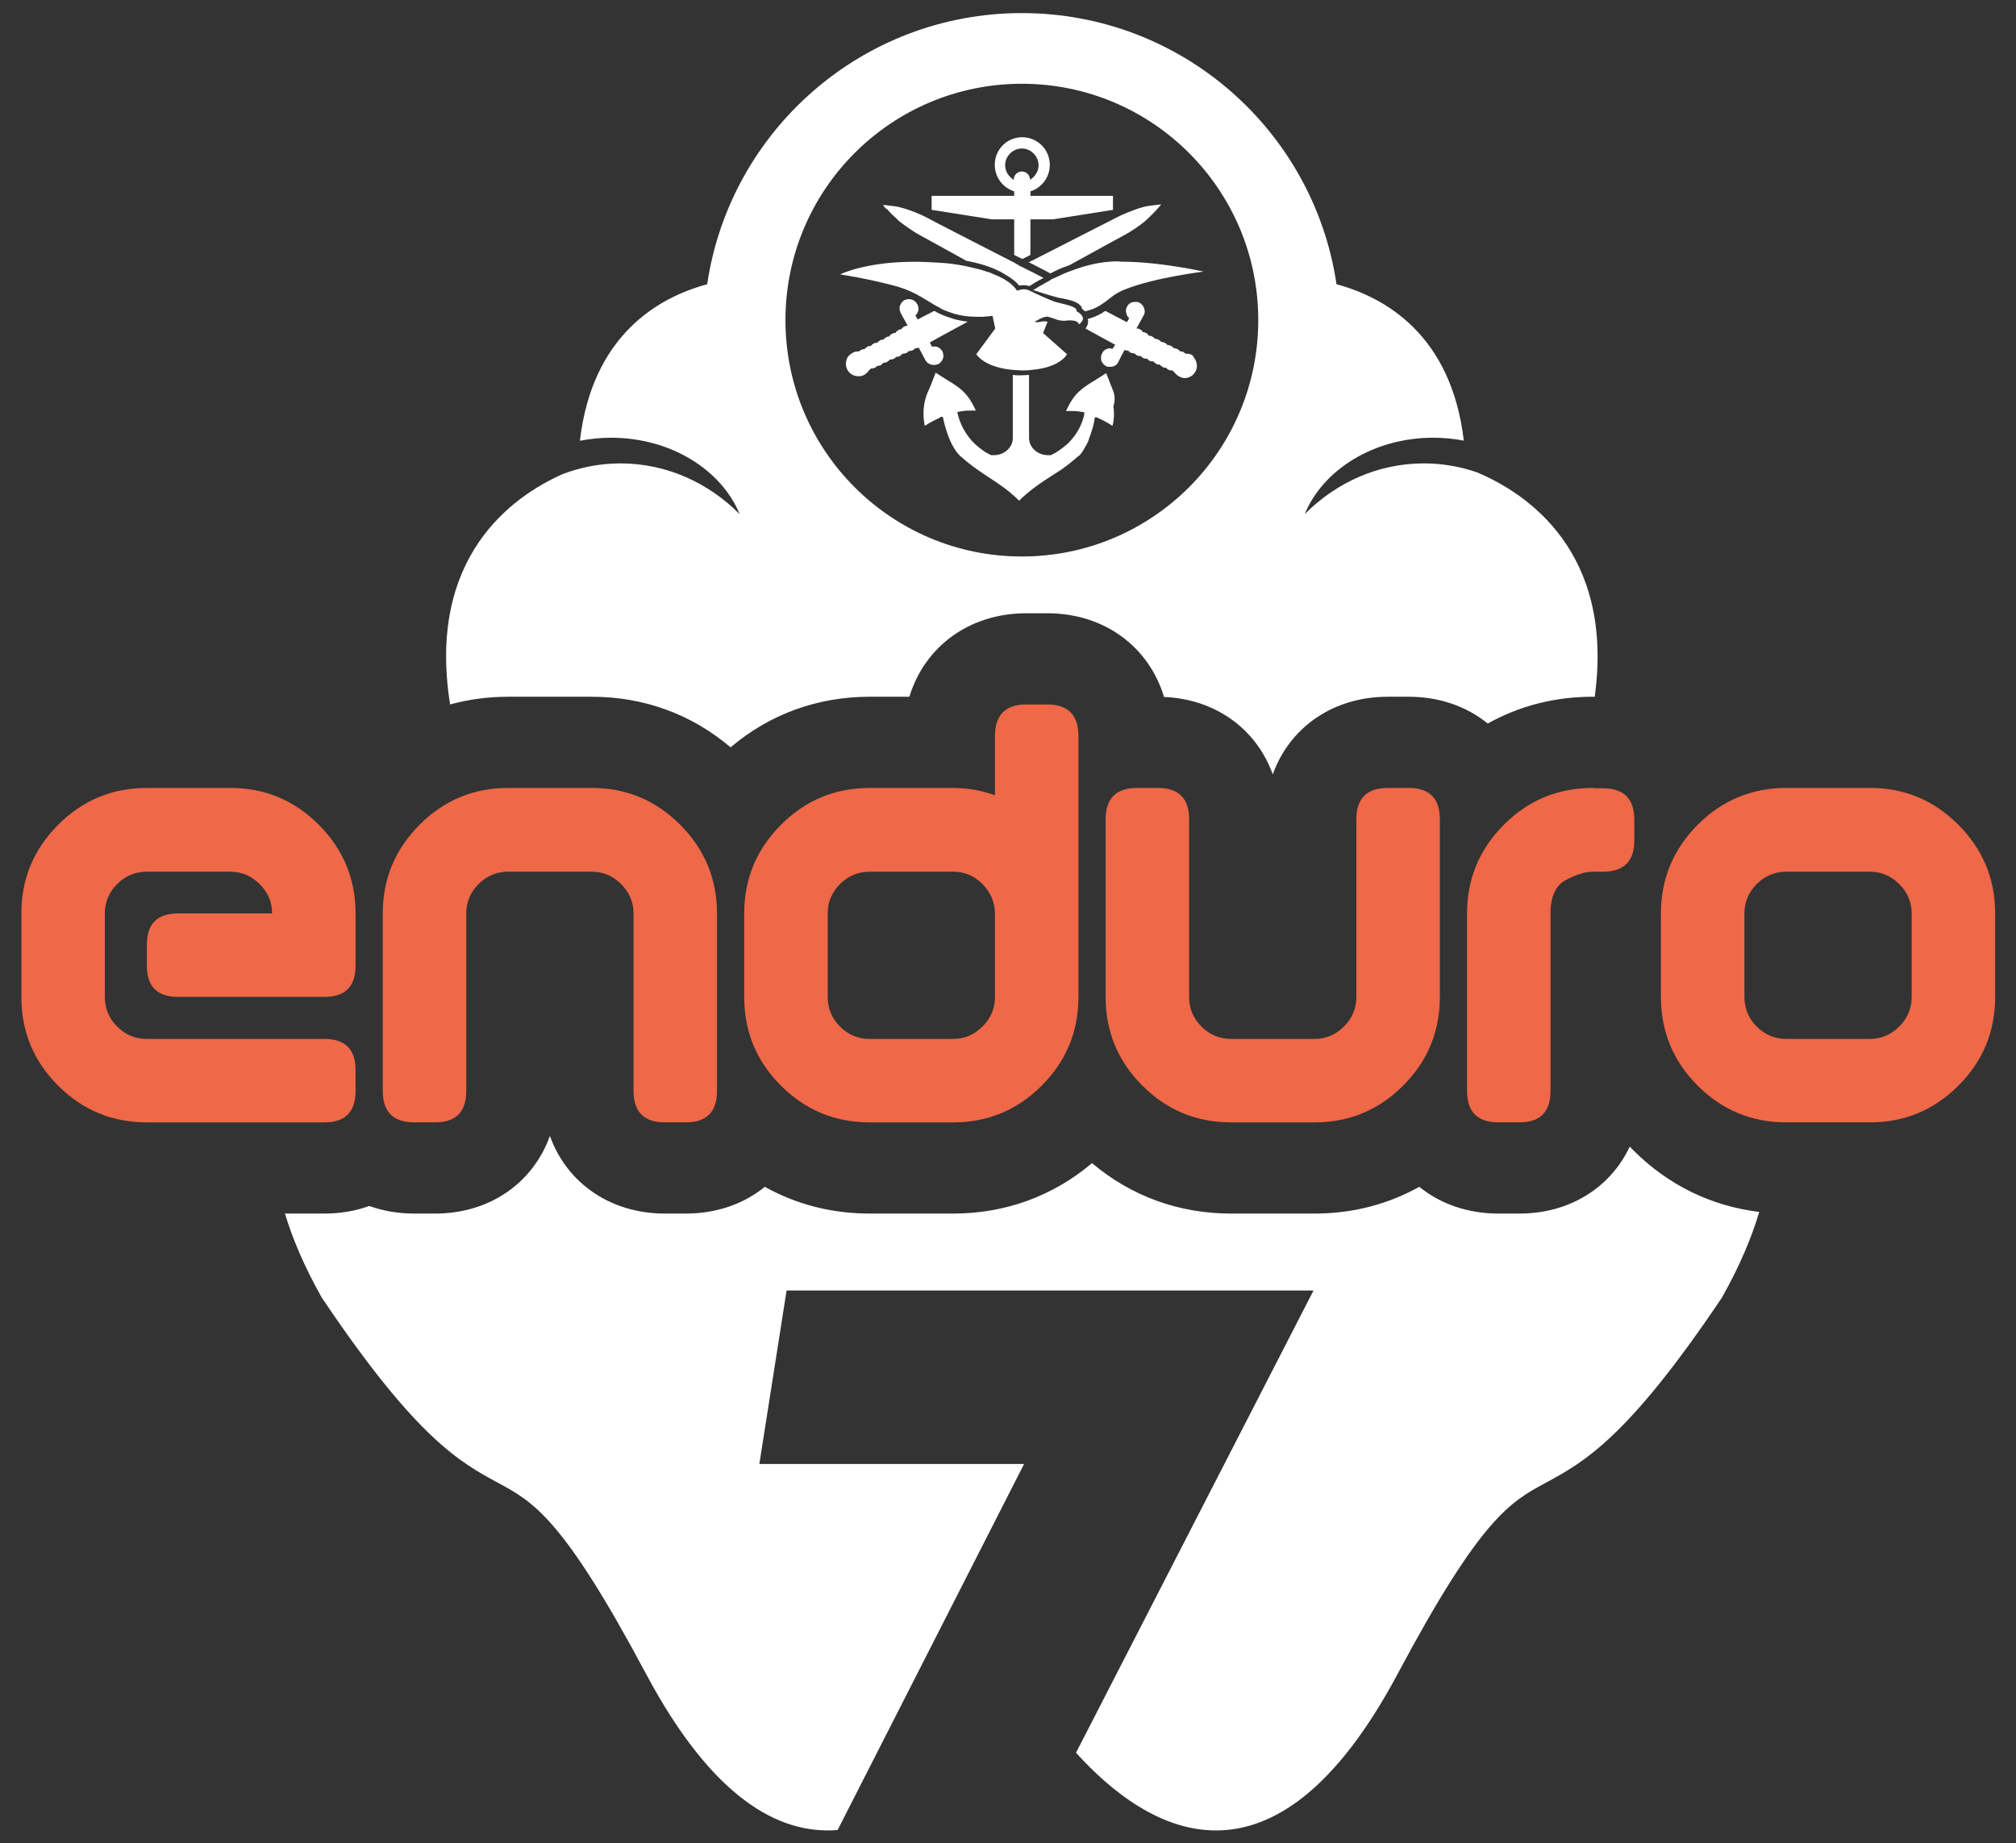
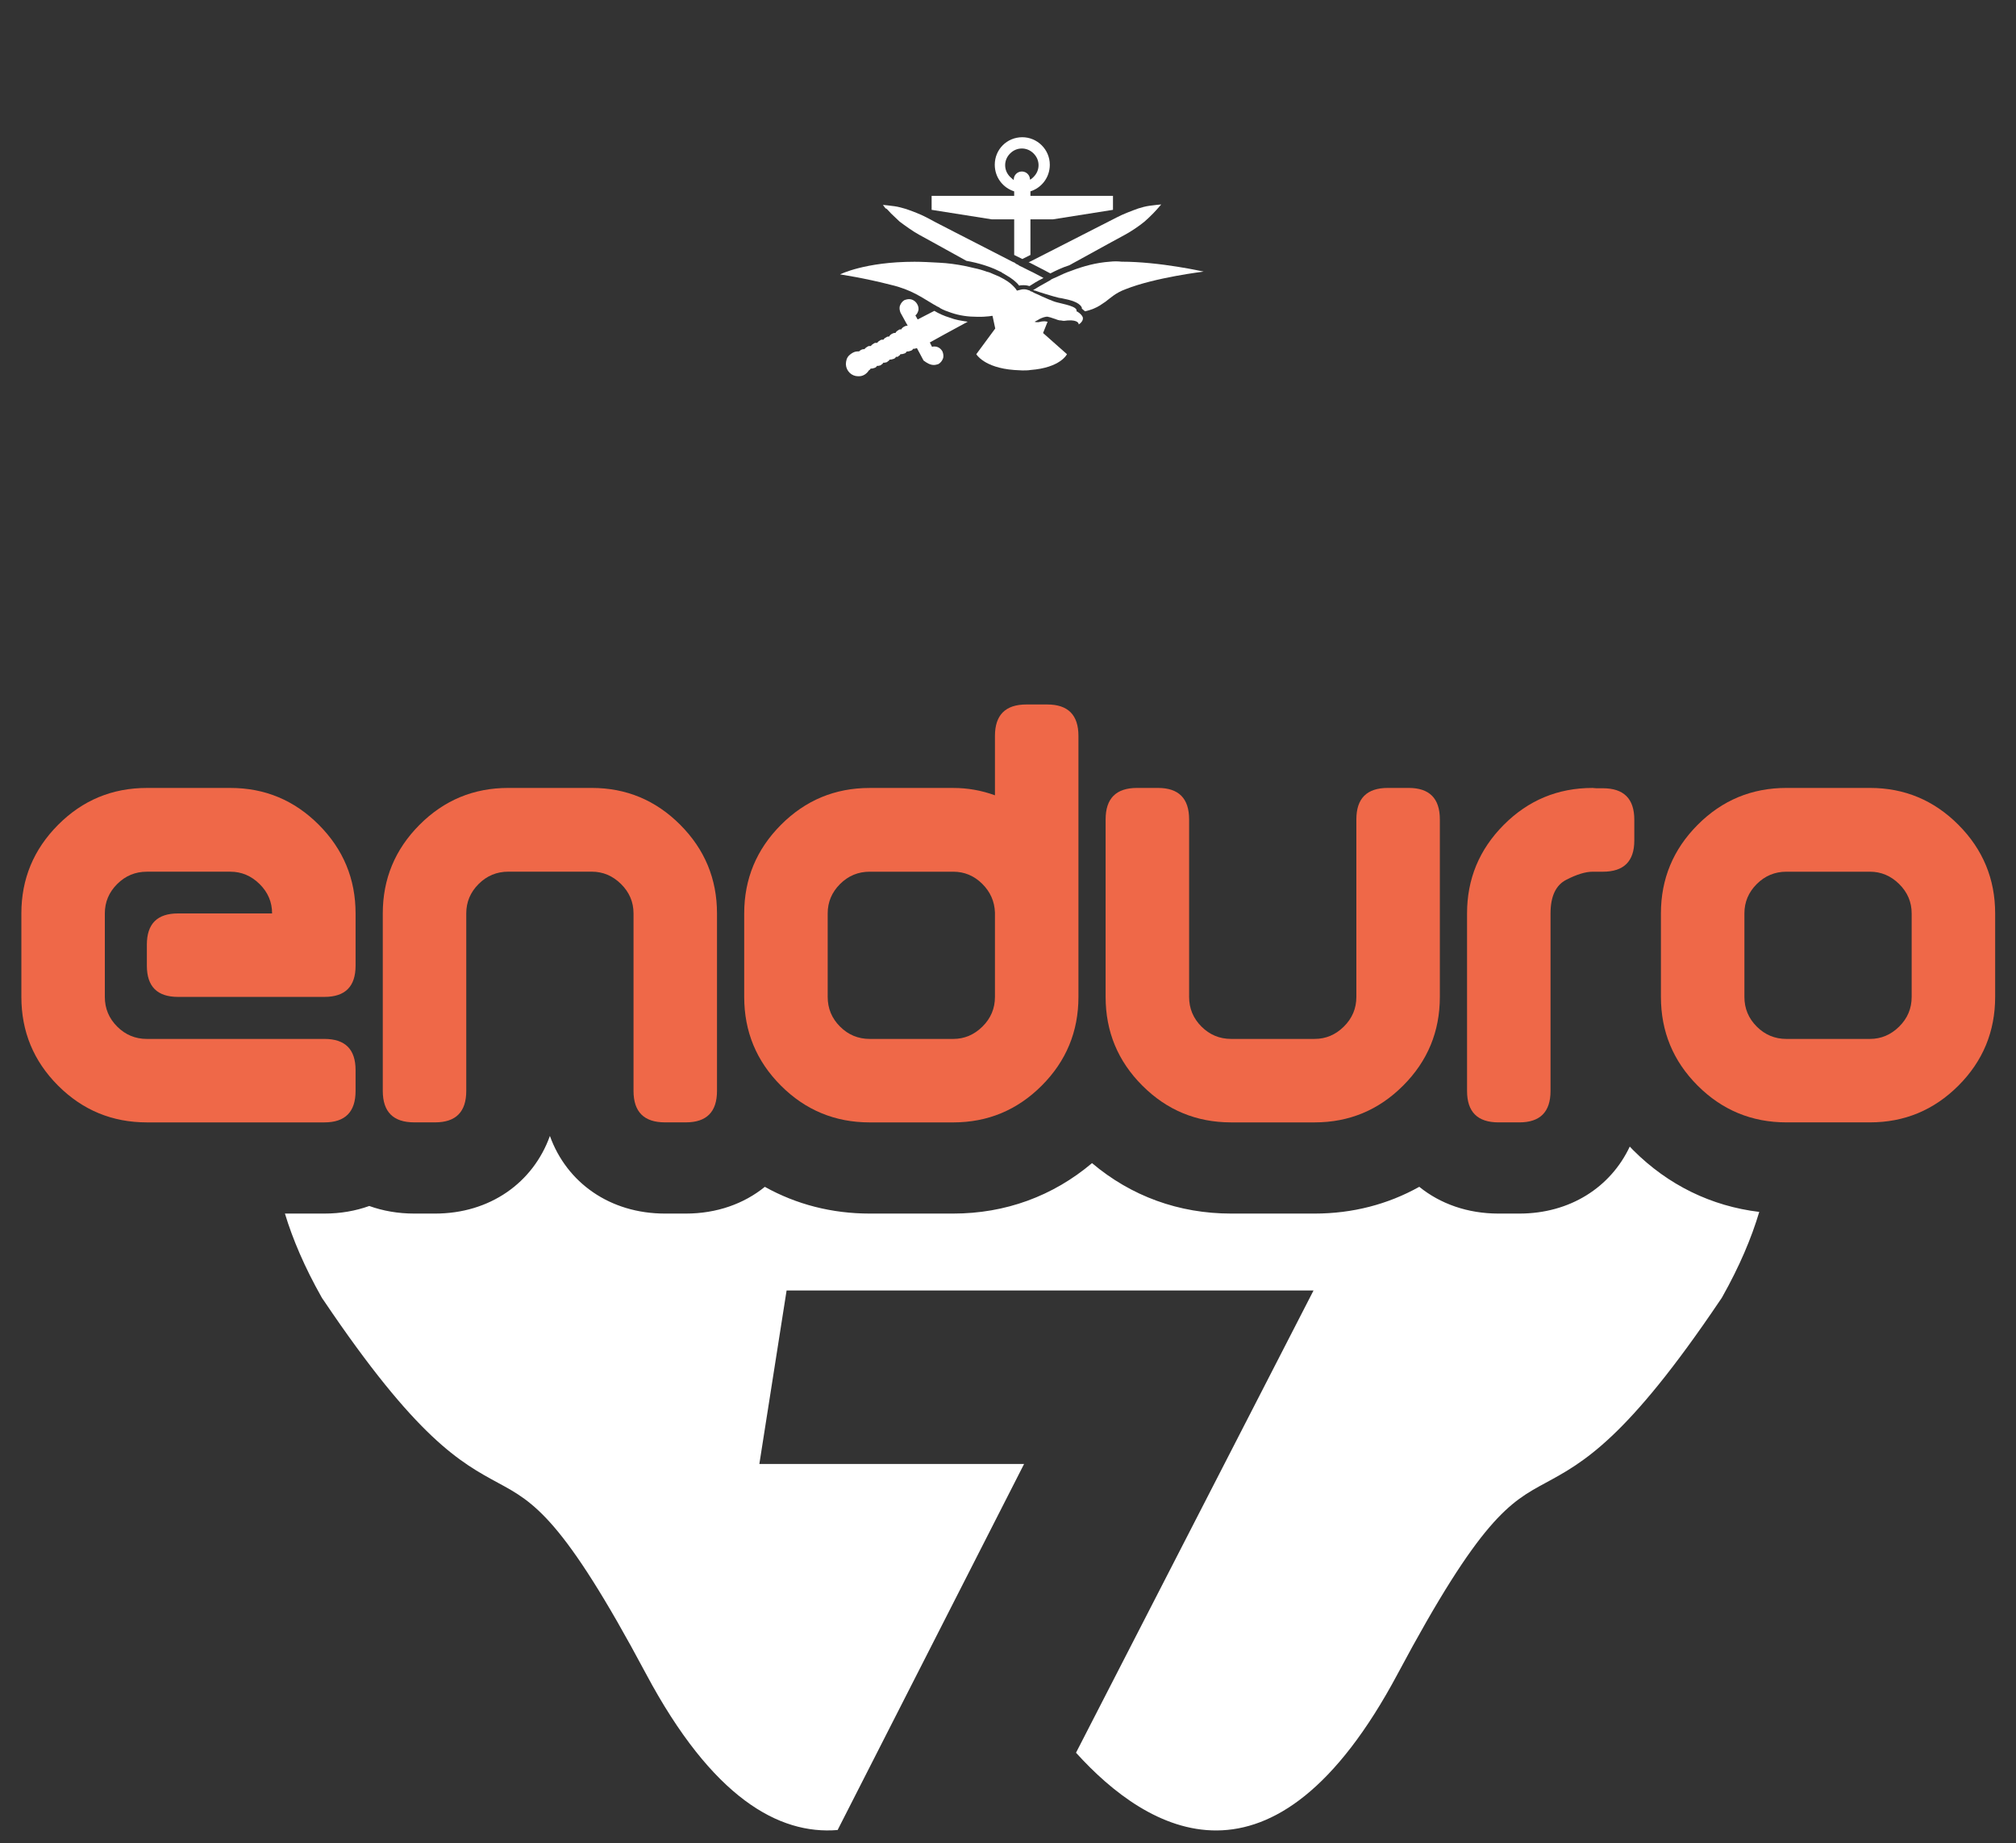
<svg xmlns="http://www.w3.org/2000/svg" version="1.1" id="Layer_1" x="0px" y="0px" width="154px" height="140.834px" viewBox="0 0 154 140.834" enable-background="new 0 0 154 140.834" xml:space="preserve">
  <rect x="0" y="0" width="154" height="140.834" fill="#333333" stroke="none" />
  <g>
    <g>
      <path fill="#EF6848" d="M27.162,69.793c0,0.672,0,1.34,0,1.998s0,1.324,0,1.998c0,1.588-0.793,2.381-2.38,2.381    c-1.872,0-3.739,0-5.603,0s-3.724,0-5.58,0c-1.587,0-2.38-0.793-2.38-2.381v-1.617c0-1.586,0.793-2.379,2.38-2.379    c1.197,0,2.391,0,3.582,0c1.19,0,2.391,0,3.604,0c0-0.869-0.318-1.617-0.955-2.246s-1.381-0.943-2.234-0.943h-6.377    c-0.883,0-1.639,0.314-2.268,0.943s-0.943,1.377-0.943,2.246v6.377c0,0.883,0.314,1.639,0.943,2.268s1.385,0.943,2.268,0.943    h4.603h4.963h3.997c1.586,0,2.38,0.793,2.38,2.379v1.596c0,1.602-0.793,2.402-2.38,2.402H18.54c-0.015,0-0.038,0-0.067,0h-1.751    h-5.501c-2.65,0-4.911-0.936-6.782-2.807s-2.807-4.133-2.807-6.781v-6.377c0-2.635,0.936-4.893,2.807-6.771    s4.132-2.818,6.782-2.818h6.377c2.635,0,4.888,0.939,6.759,2.818C26.227,64.9,27.162,67.158,27.162,69.793z" />
      <path fill="#EF6848" d="M42.017,60.203h3.188c2.634,0,4.887,0.939,6.759,2.818c1.871,1.879,2.807,4.137,2.807,6.771v5.523v1.797    v5.455v0.787c0,1.602-0.794,2.402-2.38,2.402h-1.594c-1.602,0-2.403-0.801-2.403-2.402v-0.787v-8.174v-4.602    c0-0.869-0.318-1.617-0.955-2.246s-1.381-0.943-2.234-0.943h-3.188h-3.189c-0.883,0-1.639,0.314-2.268,0.943    c-0.629,0.629-0.943,1.377-0.943,2.246v4.602v8.174v0.787c0,1.602-0.794,2.402-2.38,2.402h-1.594    c-1.602,0-2.403-0.801-2.403-2.402v-0.787v-5.455v-1.797v-5.523c0-2.635,0.936-4.893,2.807-6.771    c1.871-1.879,4.132-2.818,6.781-2.818H42.017z" />
      <path fill="#EF6848" d="M76.003,60.766v-3.75c0-0.029,0-0.053,0-0.068v-0.719c0-1.602,0.801-2.402,2.403-2.402h0.785H80    c1.586,0,2.381,0.801,2.381,2.402c0,3.324,0,6.646,0,9.971s0,6.646,0,9.971c0,2.648-0.937,4.91-2.808,6.781    s-4.125,2.807-6.759,2.807h-6.377c-2.649,0-4.911-0.936-6.781-2.807c-1.872-1.871-2.807-4.133-2.807-6.781    c0-1.063,0-2.123,0-3.178c0-1.057,0-2.123,0-3.199c0-2.635,0.936-4.893,2.807-6.771c1.871-1.879,4.132-2.818,6.781-2.818h6.377    C73.907,60.203,74.97,60.391,76.003,60.766z M72.814,66.604h-6.377c-0.883,0-1.639,0.314-2.268,0.943    c-0.628,0.629-0.943,1.377-0.943,2.246c0,1.076,0,2.143,0,3.199c0,1.055,0,2.115,0,3.178c0,0.883,0.314,1.639,0.943,2.268    c0.629,0.629,1.385,0.943,2.268,0.943h6.377c0.853,0,1.598-0.314,2.234-0.943s0.955-1.385,0.955-2.268v-4.672v-1.773    c-0.03-0.854-0.356-1.586-0.977-2.201C74.405,66.91,73.667,66.604,72.814,66.604z" />
      <path fill="#EF6848" d="M100.423,85.758h-6.377c-2.649,0-4.91-0.936-6.781-2.807c-1.872-1.871-2.808-4.133-2.808-6.781v-5.525    V68.85v-5.436v-0.809c0-1.602,0.801-2.402,2.403-2.402h1.595c1.586,0,2.38,0.801,2.38,2.402v0.787v0.021v8.152v4.604    c0,0.883,0.314,1.639,0.943,2.268c0.628,0.629,1.385,0.943,2.268,0.943h6.377c0.854,0,1.598-0.314,2.234-0.943    c0.636-0.629,0.954-1.385,0.954-2.268v-4.604v-8.152v-0.021v-0.787c0-1.602,0.802-2.402,2.403-2.402h1.594    c1.587,0,2.381,0.801,2.381,2.402v0.809v5.436v1.795v5.525c0,2.648-0.936,4.91-2.808,6.781    C105.311,84.822,103.058,85.758,100.423,85.758z" />
      <path fill="#EF6848" d="M118.443,69.793c0,2.559,0,4.381,0,5.467s0,1.916,0,2.492s0,1.146,0,1.707s0,1.598,0,3.109v0.045v0.742    c0,1.602-0.793,2.402-2.38,2.402h-0.809h-0.786c-1.602,0-2.402-0.801-2.402-2.402v-6.242V77.09v-7.297    c0-2.635,0.936-4.893,2.807-6.771s4.132-2.818,6.781-2.818c0.045,0,0.09,0.004,0.135,0.012s0.098,0.012,0.157,0.012h0.494    c1.602,0,2.403,0.801,2.403,2.402v1.594c0,1.588-0.802,2.381-2.403,2.381h-0.786c-0.538,0-1.208,0.205-2.009,0.617    C118.844,67.633,118.443,68.49,118.443,69.793z" />
      <path fill="#EF6848" d="M136.464,60.203h6.378c2.635,0,4.888,0.939,6.759,2.818s2.807,4.137,2.807,6.771v6.377    c0,2.648-0.936,4.91-2.807,6.781s-4.124,2.807-6.759,2.807h-6.378c-2.649,0-4.91-0.936-6.781-2.807s-2.807-4.133-2.807-6.781    v-6.377c0-2.635,0.936-4.893,2.807-6.771S133.814,60.203,136.464,60.203z M136.464,66.604c-0.883,0-1.639,0.314-2.268,0.943    s-0.943,1.377-0.943,2.246v6.377c0,0.883,0.314,1.639,0.943,2.268s1.385,0.943,2.268,0.943h6.378c0.853,0,1.598-0.314,2.234-0.943    c0.636-0.629,0.954-1.385,0.954-2.268v-6.377c0-0.869-0.318-1.617-0.954-2.246c-0.637-0.629-1.382-0.943-2.234-0.943H136.464z" />
    </g>
  </g>
  <g>
    <g>
      <g>
        <g>
-           <path fill="#FFFFFF" d="M38.828,53.236h6.377c3.98,0,7.617,1.332,10.604,3.865c2.989-2.533,6.633-3.865,10.627-3.865h3.031      c1.164-3.826,4.569-6.379,8.938-6.379H80c4.364,0,7.763,2.561,8.919,6.395c3.965,0.168,7.071,2.473,8.305,5.916      c1.285-3.576,4.594-5.932,8.791-5.932h1.594c2.363,0,4.443,0.75,6.038,2.047c2.409-1.346,5.116-2.047,8.008-2.047      c0.055,0,0.109,0.004,0.164,0.006c1.521-11.154-5.268-15.588-9.008-17.158c-1.276-0.439-2.633-0.678-4.041-0.678      c-3.512,0-6.709,1.471-9.104,3.877c1.4-3.395,5.268-5.838,9.823-5.838c0.801,0,1.58,0.078,2.33,0.223      c-0.952-8.08-6-10.943-9.725-11.951C100.361,9.995,90.261,1,78.059,1C65.854,1,55.755,9.996,54.022,21.717      c-3.727,1.008-8.775,3.875-9.725,11.961c0.766-0.15,1.563-0.232,2.383-0.232c4.555,0,8.422,2.443,9.823,5.838      c-2.396-2.406-5.593-3.877-9.104-3.877c-1.55,0-3.036,0.291-4.422,0.818c-3.861,1.719-10.384,6.344-8.594,17.6      C35.802,53.436,37.289,53.236,38.828,53.236z M78.059,6.4c9.973,0,18.058,8.086,18.058,18.059      c0,9.975-8.085,18.061-18.058,18.061C68.084,42.52,60,34.434,60,24.459C60,14.486,68.084,6.4,78.059,6.4z" />
-         </g>
+           </g>
      </g>
      <g>
        <path fill="#FFFFFF" d="M124.755,87.877c-0.089-0.09-0.173-0.182-0.259-0.271c-1.466,3.117-4.571,5.119-8.433,5.119h-1.595     c-2.367,0-4.452-0.75-6.051-2.045c-2.407,1.346-5.11,2.045-7.995,2.045h-6.377c-3.994,0-7.638-1.33-10.626-3.855     c-2.988,2.525-6.625,3.855-10.605,3.855h-6.377c-2.893,0-5.602-0.699-8.012-2.043c-1.594,1.295-3.673,2.043-6.034,2.043h-1.594     c-4.198,0-7.505-2.355-8.791-5.932c-1.282,3.576-4.582,5.932-8.769,5.932h-1.594c-1.231,0-2.385-0.203-3.435-0.58     c-1.047,0.377-2.198,0.58-3.426,0.58h-3.017c0.596,1.967,1.502,4.09,2.793,6.381c0.05,0.088,0.104,0.172,0.165,0.25     c7.133,10.59,10.448,12.385,13.337,13.951c2.688,1.455,4.938,2.674,11.286,14.58c5.068,9.504,10.161,12.307,14.639,11.939     l14.243-27.967H58.006l2.081-13.256h40.251L82.195,133.92c5.455,6.035,15.059,11.813,24.574-6.033     c6.349-11.906,8.599-13.125,11.286-14.58c2.89-1.566,6.204-3.361,13.338-13.951c0.06-0.078,0.115-0.162,0.164-0.25     c1.319-2.342,2.235-4.508,2.83-6.508C130.729,92.158,127.429,90.551,124.755,87.877z" />
      </g>
    </g>
  </g>
  <g>
    <g>
-       <path fill="#FFFFFF" d="M84.848,29.404c-0.173-0.449-0.346-0.896-0.346-0.896s-0.689,0.447-1.033,0.654    c-0.345,0.207-0.896,0.553-1.311,1.035c-0.413,0.48-0.723,1.205-0.723,1.205s0.137,0,0.345,0c0.206,0,0.482,0,0.827,0.068h0.034    c0.034,0,0.103,0.035,0.138,0.035h0.035h0.033c0,0-0.104,1.137-1.103,2.207c-0.206,0.24-0.654,0.586-0.931,0.758    c-0.172,0.137-0.344,0.207-0.551,0.309c-0.07,0-0.139,0-0.207,0c-0.793,0-1.447-0.584-1.447-1.309v-4.824    c-0.207,0-0.414,0.033-0.62,0.033s-0.413,0-0.62-0.033v4.824c0,0.725-0.655,1.309-1.447,1.309c-0.069,0-0.138,0-0.208,0    c-0.172-0.102-0.378-0.172-0.55-0.309c-0.207-0.139-0.517-0.379-0.724-0.586c-0.069-0.07-0.138-0.139-0.207-0.207    c-0.965-1.104-1.103-2.207-1.103-2.207c0.034,0,0.034,0,0.034,0h0.035c0.035,0,0.104-0.033,0.138-0.033h0.034    c0.344-0.068,0.62-0.068,0.828-0.068c0.241,0,0.344,0,0.344,0s-0.311-0.725-0.724-1.207c-0.414-0.482-0.965-0.826-1.31-1.033    c-0.344-0.207-1.034-0.656-1.034-0.656s-0.172,0.449-0.345,0.896c-0.172,0.449-0.448,0.861-0.551,1.689    c-0.104,0.826,0.069,1.48,0.069,1.48s0.448-0.311,1.137-0.619c0,0,0.034,0,0.034-0.035c0,0,0.035,0,0.035-0.035h0.034h0.035h0.035    h0.034c0,0,0,0,0.035,0c0.035,0.172,0.344,1.828,1.137,2.793l0.035,0.035c0.069,0.068,0.138,0.172,0.241,0.24    c0.275,0.242,0.724,0.621,1.275,1c0.621,0.447,1.379,0.895,1.93,1.309c0.793,0.586,1.206,1.033,1.206,1.033    s0.414-0.447,1.205-1.033c0.553-0.414,1.311-0.895,1.965-1.309c0.551-0.379,1-0.758,1.275-1c0.033-0.035,0.068-0.068,0.104-0.068    c0.068-0.07,0.102-0.104,0.172-0.172c0.035-0.035,0.035-0.07,0.069-0.104c0.068-0.07,0.103-0.174,0.173-0.275    c0.033-0.07,0.068-0.104,0.102-0.174c0.104-0.172,0.208-0.379,0.277-0.586c0,0,0,0,0-0.033c0.102-0.242,0.172-0.482,0.24-0.691    c0.069-0.205,0.104-0.379,0.139-0.551c0.033-0.207,0.068-0.344,0.068-0.379h0.035h0.034h0.034h0.033c0,0,0.035,0,0.035,0.035    h0.035c0.689,0.309,1.137,0.619,1.137,0.619s0.207-0.654,0.068-1.48C85.295,30.266,85.019,29.852,84.848,29.404z" />
      <path fill="#FFFFFF" d="M77.473,16.758v2.723c0.206,0.104,0.413,0.205,0.62,0.309c0.206-0.104,0.413-0.205,0.62-0.309v-2.723    h1.725l4.581-0.725v-1.068h-6.306v-0.344c0.861-0.275,1.48-1.068,1.48-2.034c0-1.172-0.964-2.102-2.101-2.102    c-1.172,0-2.103,0.93-2.103,2.102c0,0.966,0.621,1.759,1.482,2.034v0.344h-6.306v1.068l4.583,0.725H77.473z M77.438,13.725v0.035    c-0.069-0.068-0.173-0.139-0.275-0.242c-0.242-0.24-0.38-0.551-0.38-0.896s0.138-0.655,0.38-0.896    c0.24-0.241,0.551-0.379,0.896-0.379c0.344,0,0.654,0.138,0.895,0.379c0.242,0.241,0.38,0.552,0.38,0.896s-0.138,0.655-0.38,0.896    c-0.068,0.07-0.172,0.174-0.274,0.207c0-0.344-0.276-0.621-0.62-0.621C77.714,13.104,77.438,13.381,77.438,13.725z" />
      <path fill="#FFFFFF" d="M78.575,20.031c0.034,0.035,0.104,0.035,0.138,0.068c0.517,0.275,1.033,0.518,1.517,0.793    c0.413-0.207,0.896-0.449,1.447-0.621c2.309-1.273,4.134-2.273,4.272-2.342c0.448-0.242,1.068-0.656,1.482-1    c0.206-0.172,0.447-0.414,0.655-0.621c0.206-0.207,0.378-0.412,0.378-0.412l0.241-0.275l-0.345,0.033c0,0-0.274,0.035-0.551,0.068    c-0.276,0.035-0.656,0.139-0.861,0.207c-0.482,0.172-1.207,0.449-1.654,0.689c-0.207,0.104-3.17,1.619-6.548,3.342    C78.679,19.996,78.609,20.031,78.575,20.031z" />
-       <path fill="#FFFFFF" d="M71.338,27.887c0.104,0,0.242-0.033,0.345-0.068c0.172-0.104,0.276-0.24,0.345-0.412    c0.069-0.174,0.035-0.381-0.035-0.553c-0.138-0.24-0.345-0.379-0.62-0.379c-0.069,0-0.138,0-0.172,0.035l-0.138-0.275    l-0.035-0.068c0.379-0.209,1.481-0.828,2.895-1.586c-0.482-0.07-0.93-0.139-1.378-0.311c-0.448-0.139-0.828-0.311-1.172-0.518    l-1.137,0.586c-0.07,0.035-0.104,0.068-0.138,0.068l-0.173-0.309c0.104-0.07,0.173-0.207,0.207-0.311    c0.069-0.172,0.034-0.379-0.069-0.551c-0.138-0.242-0.378-0.379-0.62-0.379c-0.104,0-0.241,0.033-0.345,0.068    c-0.172,0.104-0.275,0.24-0.344,0.414c-0.069,0.172-0.035,0.379,0.034,0.551l0.551,1c-0.034,0-0.034,0-0.069,0    c-0.068,0-0.137,0.033-0.207,0.068c-0.069,0.033-0.103,0.068-0.172,0.139c0,0-0.035,0.033-0.035,0.068c-0.035,0-0.069,0-0.069,0    c-0.069,0-0.138,0.033-0.172,0.068c-0.068,0.035-0.103,0.068-0.172,0.139c0,0.033-0.035,0.033-0.035,0.068    c-0.034,0-0.068,0-0.068,0c-0.069,0-0.138,0.033-0.208,0.068c-0.068,0.035-0.103,0.068-0.172,0.139    c0,0.033-0.034,0.033-0.034,0.068c-0.035,0-0.069,0-0.069,0c-0.069,0-0.138,0.035-0.173,0.068    c-0.068,0.035-0.138,0.07-0.172,0.139l-0.034,0.033c-0.035,0-0.069,0-0.104,0c-0.069,0-0.138,0.035-0.172,0.07    c-0.069,0.033-0.104,0.068-0.172,0.139c0,0.033-0.035,0.033-0.035,0.033c-0.034,0-0.069,0-0.104,0    c-0.069,0-0.138,0.035-0.172,0.068c-0.07,0.035-0.104,0.07-0.173,0.139c0,0.035-0.034,0.035-0.034,0.035c-0.035,0-0.069,0-0.104,0    c-0.068,0-0.137,0.033-0.172,0.068c-0.068,0.033-0.104,0.068-0.172,0.137l-0.035,0.035c-0.034,0-0.069,0-0.104,0    c-0.069,0.035-0.138,0.035-0.172,0.068c-0.035,0.035-0.104,0.07-0.138,0.104c0,0-0.034,0-0.068,0h-0.035    c-0.241,0-0.482,0.139-0.655,0.311s-0.241,0.414-0.241,0.689c0.035,0.516,0.448,0.896,0.93,0.896c0.035,0,0.035,0,0.068,0    c0.311,0,0.586-0.174,0.758-0.449c0.069-0.033,0.104-0.068,0.138-0.137h0.034c0.035,0,0.035,0,0.069,0s0.104-0.035,0.138-0.035    s0.069-0.035,0.104-0.035c0.068-0.033,0.104-0.068,0.138-0.137h0.035c0.034,0,0.034,0,0.069,0c0.035,0,0.104-0.035,0.138-0.035    s0.069-0.035,0.103-0.068c0.069-0.035,0.104-0.068,0.138-0.139h0.034c0.035,0,0.035,0,0.069,0c0.035,0,0.104-0.033,0.138-0.033    c0.034,0,0.069-0.035,0.104-0.07c0.069-0.033,0.104-0.068,0.138-0.137h0.035c0.034,0,0.034,0,0.069,0s0.103-0.035,0.138-0.035    c0.034,0,0.069-0.033,0.104-0.033c0.069-0.035,0.103-0.07,0.138-0.139h0.035c0.034,0,0.034,0,0.069,0s0.103-0.035,0.138-0.035    c0.034,0,0.069-0.033,0.103-0.068c0.069-0.033,0.104-0.068,0.138-0.139c0,0,0,0,0.035,0c0.034,0,0.034,0,0.069,0    c0.034,0,0.104-0.033,0.138-0.033c0.035,0,0.069-0.035,0.103-0.035c0.069-0.033,0.104-0.104,0.138-0.137h0.035    c0.034,0,0.034,0,0.069,0s0.104-0.035,0.137-0.035c0.036,0,0.069-0.035,0.104-0.035c0.069-0.033,0.104-0.068,0.139-0.137h0.034    c0.035,0,0.035,0,0.07,0c0.034,0,0.103-0.035,0.137-0.035s0.034,0,0.034-0.035l0.242,0.449l0.275,0.518    C70.821,27.75,71.063,27.887,71.338,27.887z" />
+       <path fill="#FFFFFF" d="M71.338,27.887c0.104,0,0.242-0.033,0.345-0.068c0.172-0.104,0.276-0.24,0.345-0.412    c0.069-0.174,0.035-0.381-0.035-0.553c-0.138-0.24-0.345-0.379-0.62-0.379c-0.069,0-0.138,0-0.172,0.035l-0.138-0.275    l-0.035-0.068c0.379-0.209,1.481-0.828,2.895-1.586c-0.482-0.07-0.93-0.139-1.378-0.311c-0.448-0.139-0.828-0.311-1.172-0.518    l-1.137,0.586c-0.07,0.035-0.104,0.068-0.138,0.068l-0.173-0.309c0.104-0.07,0.173-0.207,0.207-0.311    c0.069-0.172,0.034-0.379-0.069-0.551c-0.138-0.242-0.378-0.379-0.62-0.379c-0.104,0-0.241,0.033-0.345,0.068    c-0.172,0.104-0.275,0.24-0.344,0.414c-0.069,0.172-0.035,0.379,0.034,0.551l0.551,1c-0.034,0-0.034,0-0.069,0    c-0.068,0-0.137,0.033-0.207,0.068c-0.069,0.033-0.103,0.068-0.172,0.139c0,0-0.035,0.033-0.035,0.068c-0.035,0-0.069,0-0.069,0    c-0.069,0-0.138,0.033-0.172,0.068c-0.068,0.035-0.103,0.068-0.172,0.139c0,0.033-0.035,0.033-0.035,0.068    c-0.034,0-0.068,0-0.068,0c-0.069,0-0.138,0.033-0.208,0.068c-0.068,0.035-0.103,0.068-0.172,0.139    c0,0.033-0.034,0.033-0.034,0.068c-0.035,0-0.069,0-0.069,0c-0.069,0-0.138,0.035-0.173,0.068    c-0.068,0.035-0.138,0.07-0.172,0.139l-0.034,0.033c-0.035,0-0.069,0-0.104,0c-0.069,0-0.138,0.035-0.172,0.07    c-0.069,0.033-0.104,0.068-0.172,0.139c0,0.033-0.035,0.033-0.035,0.033c-0.034,0-0.069,0-0.104,0    c-0.069,0-0.138,0.035-0.172,0.068c-0.07,0.035-0.104,0.07-0.173,0.139c0,0.035-0.034,0.035-0.034,0.035c-0.035,0-0.069,0-0.104,0    c-0.068,0-0.137,0.033-0.172,0.068c-0.068,0.033-0.104,0.068-0.172,0.137l-0.035,0.035c-0.034,0-0.069,0-0.104,0    c-0.069,0.035-0.138,0.035-0.172,0.068c-0.035,0.035-0.104,0.07-0.138,0.104c0,0-0.034,0-0.068,0h-0.035    c-0.241,0-0.482,0.139-0.655,0.311s-0.241,0.414-0.241,0.689c0.035,0.516,0.448,0.896,0.93,0.896c0.035,0,0.035,0,0.068,0    c0.311,0,0.586-0.174,0.758-0.449c0.069-0.033,0.104-0.068,0.138-0.137h0.034c0.035,0,0.035,0,0.069,0s0.104-0.035,0.138-0.035    s0.069-0.035,0.104-0.035c0.068-0.033,0.104-0.068,0.138-0.137h0.035c0.034,0,0.034,0,0.069,0c0.035,0,0.104-0.035,0.138-0.035    s0.069-0.035,0.103-0.068c0.069-0.035,0.104-0.068,0.138-0.139h0.034c0.035,0,0.035,0,0.069,0c0.035,0,0.104-0.033,0.138-0.033    c0.034,0,0.069-0.035,0.104-0.07c0.069-0.033,0.104-0.068,0.138-0.137h0.035c0.034,0,0.034,0,0.069,0s0.103-0.035,0.138-0.035    c0.034,0,0.069-0.033,0.104-0.033c0.069-0.035,0.103-0.07,0.138-0.139h0.035c0.034,0,0.034,0,0.069,0c0.034,0,0.069-0.033,0.103-0.068c0.069-0.033,0.104-0.068,0.138-0.139c0,0,0,0,0.035,0c0.034,0,0.034,0,0.069,0    c0.034,0,0.104-0.033,0.138-0.033c0.035,0,0.069-0.035,0.103-0.035c0.069-0.033,0.104-0.104,0.138-0.137h0.035    c0.034,0,0.034,0,0.069,0s0.104-0.035,0.137-0.035c0.036,0,0.069-0.035,0.104-0.035c0.069-0.033,0.104-0.068,0.139-0.137h0.034    c0.035,0,0.035,0,0.07,0c0.034,0,0.103-0.035,0.137-0.035s0.034,0,0.034-0.035l0.242,0.449l0.275,0.518    C70.821,27.75,71.063,27.887,71.338,27.887z" />
      <path fill="#FFFFFF" d="M68.065,16.309c0.207,0.207,0.482,0.449,0.654,0.621c0.414,0.311,1.034,0.758,1.482,1    c0.138,0.068,1.619,0.895,3.619,1.998c0.965,0.172,1.826,0.447,2.515,0.793c0.069,0.033,0.173,0.068,0.241,0.137    c0.069,0.035,0.138,0.07,0.241,0.139c0.242,0.137,0.448,0.275,0.621,0.414c0.172,0.137,0.31,0.275,0.413,0.412    c0.104-0.033,0.241-0.033,0.344-0.033c0.173,0,0.346,0.033,0.448,0.068c0.208-0.139,0.586-0.379,1.069-0.621    c-0.346-0.172-0.689-0.379-1.069-0.551c-0.206-0.104-0.413-0.207-0.62-0.311c-0.068-0.033-0.172-0.068-0.24-0.137    c-0.069-0.035-0.173-0.07-0.241-0.139c-0.035-0.033-0.104-0.068-0.139-0.068c-3.342-1.723-6.34-3.24-6.547-3.377    c-0.448-0.242-1.137-0.518-1.654-0.689c-0.241-0.068-0.586-0.172-0.861-0.207c-0.311-0.035-0.552-0.068-0.552-0.068l-0.345-0.035    l0.207,0.275C67.72,15.896,67.858,16.102,68.065,16.309z" />
-       <path fill="#FFFFFF" d="M90.671,27.025h-0.036c-0.033,0-0.033,0-0.067,0c-0.034-0.033-0.104-0.068-0.139-0.102    c-0.034-0.035-0.103-0.07-0.172-0.07c-0.034,0-0.069,0-0.104,0c0-0.033-0.033-0.033-0.033-0.033    c-0.036-0.07-0.104-0.104-0.173-0.139c-0.069-0.035-0.139-0.068-0.173-0.068s-0.068,0-0.104,0l-0.034-0.035    c-0.035-0.068-0.104-0.104-0.172-0.137c-0.07-0.035-0.138-0.07-0.173-0.07c-0.034,0-0.068,0-0.104,0    c0-0.033-0.034-0.033-0.034-0.033c-0.034-0.07-0.103-0.104-0.172-0.139c-0.069-0.033-0.138-0.068-0.207-0.068    c-0.035,0-0.069,0-0.069,0c0-0.035-0.034-0.035-0.034-0.035c-0.034-0.068-0.104-0.104-0.172-0.139    c-0.07-0.033-0.139-0.068-0.207-0.068c-0.034,0-0.068,0-0.068,0l-0.035-0.033c-0.035-0.07-0.103-0.104-0.173-0.139    c-0.069-0.035-0.138-0.068-0.206-0.068c-0.034,0-0.069,0-0.069,0c0-0.035-0.035-0.035-0.035-0.07    c-0.034-0.068-0.103-0.104-0.172-0.137c-0.069-0.035-0.138-0.068-0.173-0.068c-0.033,0-0.067,0-0.067,0    c0-0.035-0.036-0.035-0.036-0.07c-0.033-0.068-0.104-0.104-0.17-0.137c-0.07-0.035-0.139-0.068-0.209-0.068    c-0.033,0-0.033,0-0.067,0l0.55-1c0.104-0.172,0.104-0.346,0.035-0.553c-0.068-0.172-0.172-0.309-0.344-0.412    c-0.104-0.068-0.207-0.068-0.346-0.068c-0.275,0-0.516,0.137-0.619,0.379c-0.104,0.172-0.104,0.344-0.035,0.551    c0.035,0.137,0.104,0.24,0.207,0.311l-0.172,0.309c-0.035-0.033-0.104-0.033-0.139-0.068l-1.517-0.793    c-0.345,0.242-0.723,0.449-1.345,0.621c0,0.033,0.036,0.104,0.036,0.137c0,0.174-0.036,0.381-0.208,0.588    c1.104,0.619,1.965,1.068,2.275,1.24l-0.068,0.104l-0.139,0.205c-0.068,0-0.104-0.033-0.172-0.033    c-0.275,0-0.518,0.137-0.62,0.379c-0.104,0.172-0.104,0.344-0.069,0.551c0.069,0.172,0.172,0.311,0.344,0.414    c0.104,0.068,0.208,0.068,0.346,0.068c0.275,0,0.517-0.139,0.619-0.379l0.241-0.482l0.242-0.447l0.034,0.033    c0.069,0.035,0.104,0.035,0.139,0.035c0.033,0,0.033,0,0.068,0h0.035c0.033,0.068,0.102,0.104,0.138,0.139    c0.034,0.033,0.068,0.033,0.103,0.033c0.069,0.035,0.104,0.035,0.137,0.035c0.035,0,0.035,0,0.07,0h0.033    c0.035,0.068,0.104,0.104,0.14,0.139c0.034,0,0.067,0.033,0.103,0.033c0.035,0.035,0.104,0.035,0.139,0.035s0.035,0,0.067,0    c0,0,0,0,0.034,0c0.036,0.068,0.104,0.104,0.14,0.137c0.034,0.035,0.067,0.035,0.103,0.035c0.035,0.035,0.104,0.035,0.138,0.035    s0.034,0,0.069,0h0.034c0.034,0.068,0.104,0.104,0.139,0.137c0.034,0.035,0.068,0.035,0.103,0.035    c0.035,0.033,0.104,0.033,0.138,0.033s0.034,0,0.07,0h0.033c0.034,0.07,0.069,0.104,0.139,0.139    c0.034,0.035,0.068,0.035,0.103,0.068c0.034,0.035,0.104,0.035,0.139,0.035s0.035,0,0.068,0h0.034    c0.035,0.068,0.069,0.104,0.138,0.137c0.035,0.035,0.07,0.035,0.104,0.07c0.034,0.033,0.102,0.033,0.138,0.033    c0.033,0,0.033,0,0.069,0h0.034c0.034,0.07,0.068,0.105,0.138,0.139c0.034,0.035,0.068,0.035,0.104,0.035    c0.034,0.033,0.104,0.033,0.138,0.033s0.068,0,0.068,0h0.035c0.033,0.068,0.103,0.104,0.138,0.139    c0.172,0.24,0.447,0.412,0.757,0.447h0.035c0.482,0,0.896-0.379,0.931-0.896c0-0.24-0.069-0.48-0.24-0.688    C91.152,27.131,90.912,27.025,90.671,27.025z" />
      <path fill="#FFFFFF" d="M71.338,23.27c0.069,0.035,0.138,0.07,0.242,0.139c0.068,0.035,0.171,0.068,0.24,0.137    c0.242,0.139,0.518,0.242,0.828,0.346c0.689,0.24,1.379,0.311,1.93,0.311c0.069,0,0.138,0,0.172,0c0.104,0,0.172,0,0.275,0    c0.208,0,0.379-0.035,0.517-0.035c0.172-0.035,0.276-0.035,0.276-0.035l0.207,0.967l-1.447,1.963c0,0,0.586,1.033,2.895,1.207    c0.206,0,0.413,0.033,0.62,0.033c0.206,0,0.448,0,0.62-0.033c2.309-0.174,2.791-1.207,2.791-1.207l-1.826-1.619l0.346-0.861    c-0.07,0-0.139-0.035-0.208-0.035c-0.206,0-0.378,0.035-0.482,0.068c-0.034,0-0.069,0-0.104,0h-0.034h-0.034l-0.138-0.033    c0.033,0,0.068-0.035,0.138-0.07c0.068-0.033,0.138-0.068,0.241-0.137c0.207-0.104,0.482-0.207,0.654-0.172    c0.034,0,0.068,0.033,0.137,0.033c0.104,0.035,0.207,0.07,0.312,0.104c0.138,0.035,0.241,0.104,0.448,0.139    c0.034,0,0.034,0,0.068,0c0.137,0.033,0.241,0.033,0.275,0.033c0.104,0,0.139-0.033,0.414-0.033c0.034,0,0.069,0,0.138,0    c0.586,0.033,0.552,0.311,0.552,0.311c0.034-0.035,0.102-0.07,0.138-0.104c0.172-0.174,0.206-0.311,0.172-0.449    c-0.034-0.068-0.068-0.137-0.138-0.207c-0.07-0.068-0.138-0.137-0.207-0.172c-0.068-0.068-0.138-0.068-0.138-0.068    c0.138-0.379-0.999-0.551-1.481-0.689c-0.309-0.068-1-0.379-1.517-0.621c-0.173-0.068-0.31-0.137-0.414-0.205h-0.034    c-0.068-0.035-0.103-0.035-0.103-0.07c-0.035,0-0.069-0.033-0.104-0.033c-0.104-0.035-0.207-0.07-0.345-0.07    c-0.104,0-0.172,0-0.275,0.035c-0.138,0.035-0.276,0.068-0.276,0.068s-0.068-0.137-0.24-0.309    c-0.035-0.035-0.069-0.07-0.104-0.104c-0.206-0.207-0.517-0.414-0.999-0.656c-0.068-0.033-0.172-0.068-0.241-0.104    c-0.069-0.033-0.172-0.068-0.242-0.102c-0.138-0.07-0.31-0.139-0.482-0.174c-0.275-0.104-0.62-0.207-0.965-0.275    c-0.241-0.068-0.482-0.104-0.758-0.172c-0.551-0.104-1.206-0.207-1.93-0.24c-0.654-0.035-1.275-0.07-1.861-0.07    c-3.79,0-5.686,0.965-5.686,0.965s1.861,0.275,3.86,0.793C69.649,22.133,70.442,22.754,71.338,23.27z" />
      <path fill="#FFFFFF" d="M84.777,19.996c-1.033,0.07-2.033,0.346-2.929,0.689c-0.413,0.139-0.792,0.311-1.138,0.482    c-0.068,0.035-0.172,0.068-0.24,0.104c-0.07,0.035-0.173,0.068-0.241,0.139c-0.62,0.344-1.103,0.619-1.31,0.758l0.104,0.033    c0,0,0,0,0.033,0c0.173,0.07,1.381,0.449,1.827,0.553c0.069,0,0.138,0.033,0.207,0.033c0.724,0.139,1.31,0.311,1.517,0.656    c0.034,0.033,0.034,0.068,0.034,0.137c0.068,0.068,0.173,0.139,0.241,0.207c0.482-0.104,0.861-0.275,1.137-0.447    c0.068-0.035,0.139-0.104,0.207-0.139s0.138-0.104,0.206-0.137c0.415-0.311,0.792-0.689,1.552-0.967    c2.24-0.895,5.961-1.344,5.961-1.344s-3.343-0.758-6.272-0.758C85.363,19.961,85.088,19.961,84.777,19.996z" />
    </g>
  </g>
</svg>